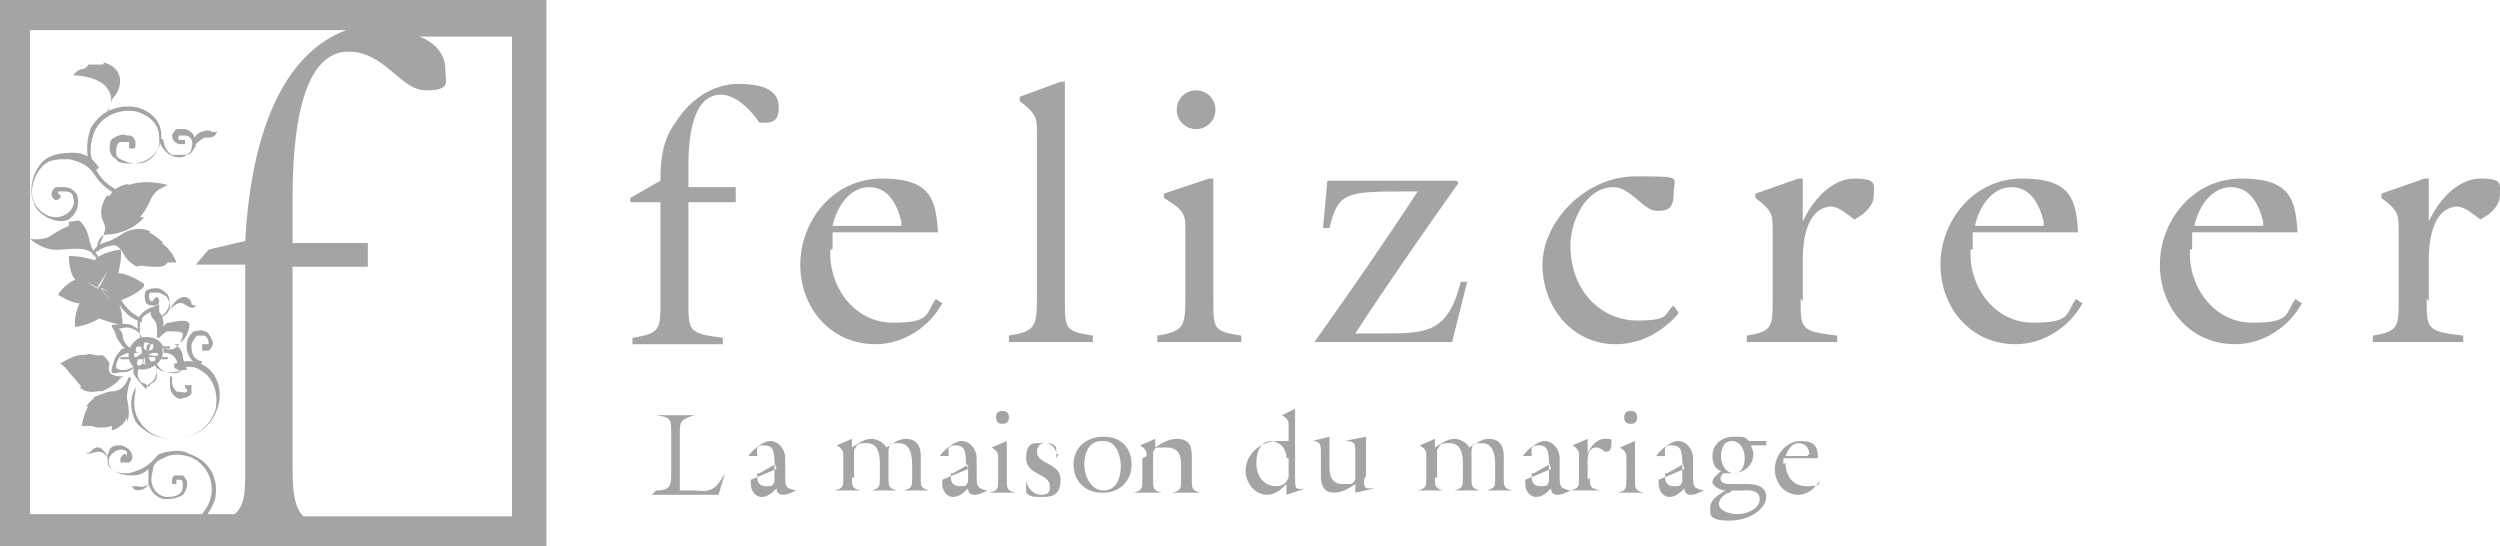
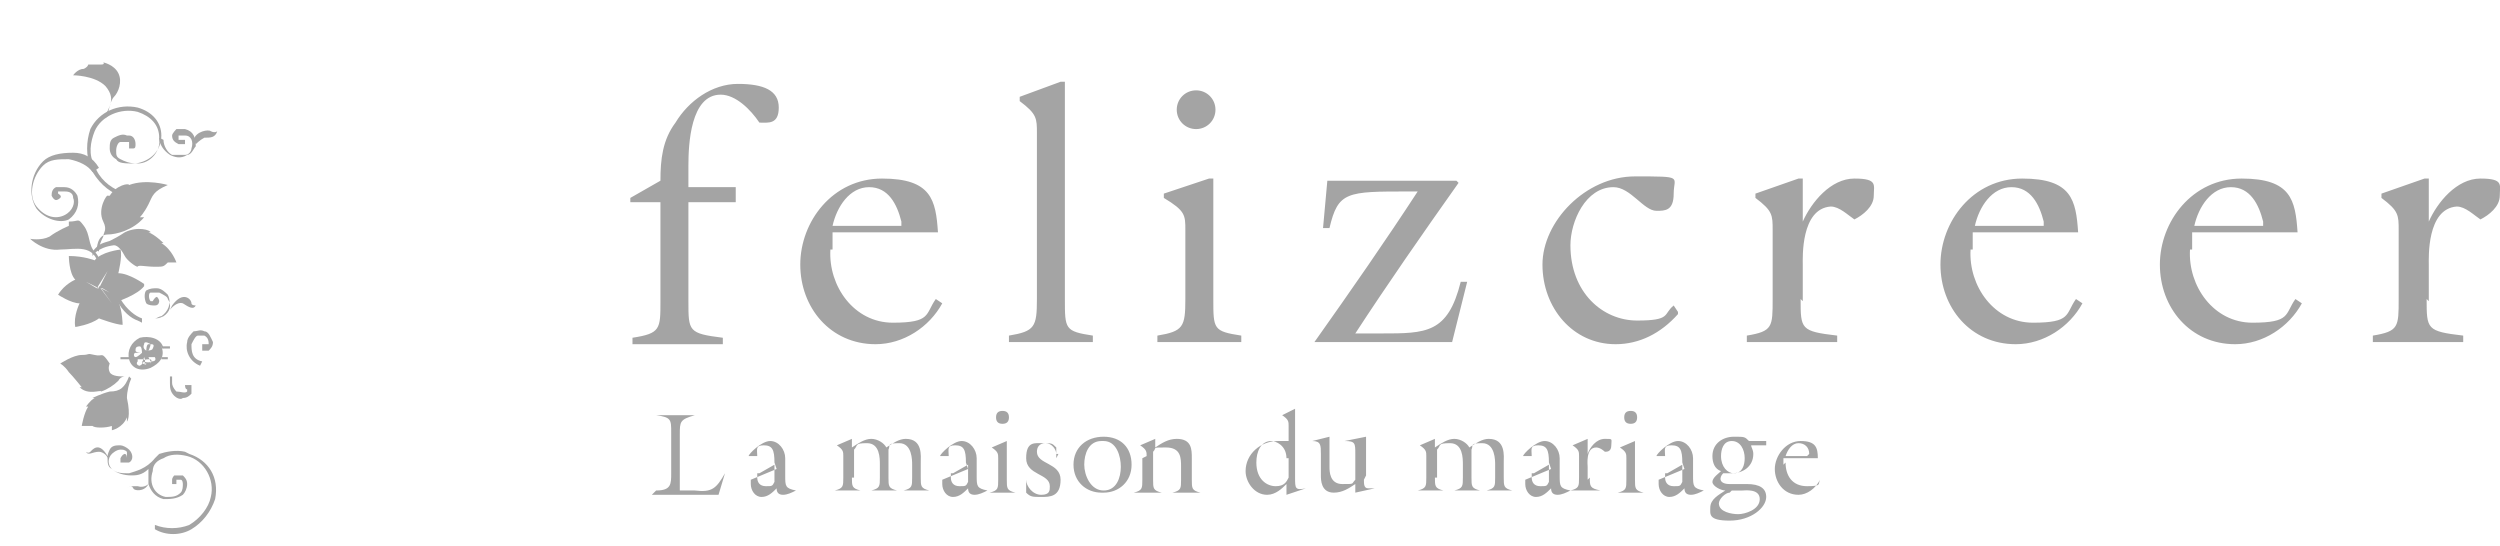
<svg xmlns="http://www.w3.org/2000/svg" id="_レイヤー_2" viewBox="0 0 116.21 25.4">
  <defs>
    <style>.cls-1{fill:#a4a4a4}</style>
  </defs>
  <g id="_レイヤー_1-2">
    <path class="cls-1" d="M30.5 22.8c.7 0 .7-.3.7-.8v-1.9c0-.6 0-.7-.7-.8h1.8c-.7.2-.7.3-.7.9v2.6h.7c.8.1 1-.1 1.4-.8l-.3 1h-3.1l.2-.2zm5.5-1.3c0-.6-.1-.8-.5-.8s-.3.2-.3.5h-.4c0-.1.6-.7 1-.7s.7.4.7.8v.8c0 .5 0 .6.5.7-.2.1-.4.2-.6.2s-.3-.1-.3-.3c-.2.2-.4.4-.7.4s-.5-.3-.5-.6v-.2l1.2-.5-.1-.3zm-.8.5v.2c0 .2.1.4.4.4s.3 0 .4-.2v-.8l-.7.4h-.1zm4.4.2c0 .4 0 .5.4.6h-1.2c.4-.1.4-.2.4-.6v-1c0-.2 0-.3-.3-.5l.7-.3v.4c.3-.2.6-.4.9-.4s.6.2.7.4c.3-.2.6-.4.9-.4.8 0 .7.8.7 1.1v.7c0 .4 0 .5.4.6H42c.4-.1.4-.2.4-.6v-.6c0-.2 0-1-.6-1s-.4.1-.5.3v1.3c0 .4 0 .5.4.6h-1.2c.4-.1.4-.2.4-.6v-.6c0-.3 0-1-.6-1s-.4.1-.6.3v1.3h-.1zm5.3-.7c0-.6-.1-.8-.5-.8s-.3.2-.3.5h-.4c0-.1.6-.7 1-.7s.7.4.7.8v.8c0 .5 0 .6.5.7-.2.1-.4.2-.6.2s-.3-.1-.3-.3c-.2.2-.4.4-.7.4s-.5-.3-.5-.6v-.2l1.2-.5-.1-.3zm-.7.5v.2c0 .2.1.4.4.4s.3 0 .4-.2v-.8l-.7.4h-.1zm1.8.9c.4-.1.4-.2.4-.6v-1c0-.2 0-.3-.3-.5l.7-.3v1.8c0 .4 0 .5.4.6h-1.3.1zm.9-3.5c0 .2-.1.3-.3.3s-.3-.1-.3-.3.1-.3.3-.3.3.1.3.3zm2.3 1.7h-.1c0-.2-.2-.5-.5-.5s-.4.2-.4.4c0 .6 1.1.5 1.1 1.3s-.5.8-.9.8-.5 0-.7-.2v-.6c0 .3.3.7.7.7s.4-.2.4-.4c0-.6-1.1-.5-1.1-1.3s.4-.7.8-.7.4 0 .6.2v.5l.1-.2zm2 1.8c-.7 0-1.3-.5-1.3-1.3s.6-1.3 1.4-1.3 1.3.5 1.3 1.3-.6 1.3-1.3 1.3h-.1zm0-2.4c-.6 0-.8.6-.8 1.1s.3 1.2.9 1.2.8-.6.8-1.1-.2-1.2-.8-1.2h-.1zm2.1.7c0-.2 0-.3-.3-.5l.7-.3v.4c.3-.2.6-.4 1-.4.7 0 .7.5.7.9v1c0 .4 0 .5.4.6h-1.3c.4-.1.4-.2.4-.6v-.6c0-.4 0-.9-.7-.9s-.4 0-.6.2v1.3c0 .4 0 .5.4.6h-1.3c.4-.1.4-.2.4-.6v-1l.2-.1zm6.5 1.8v-.5c-.2.2-.5.5-.9.5-.6 0-1-.6-1-1.1 0-.8.7-1.4 1.5-1.4h.5v-.7c0-.2 0-.3-.3-.5l.6-.3v3.2c0 .5 0 .6.5.5l-.9.3zm0-1.7c0-.6-.5-.8-.7-.8-.5 0-.7.5-.7 1 0 .8.5 1.1.9 1.1s.5-.2.6-.4v-.9h-.1zm3.6 1c0 .2 0 .4.2.4h.3l-.9.2v-.4c-.3.2-.6.4-1 .4-.6 0-.6-.6-.6-.8v-1c0-.4 0-.6-.4-.6l.8-.2v1.4c0 .2 0 .8.6.8s.4 0 .6-.2v-1.2c0-.5 0-.6-.5-.6l1-.2v1.8l-.1.2zm3.3-.1c0 .4 0 .5.4.6h-1.2c.4-.1.4-.2.4-.6v-1c0-.2 0-.3-.3-.5l.7-.3v.4c.3-.2.6-.4.9-.4s.6.2.7.4c.3-.2.6-.4.9-.4.8 0 .7.8.7 1.1v.7c0 .4 0 .5.4.6h-1.2c.4-.1.4-.2.4-.6v-.6c0-.2 0-1-.6-1s-.4.1-.5.3v1.3c0 .4 0 .5.4.6h-1.2c.4-.1.4-.2.4-.6v-.6c0-.3 0-1-.6-1s-.4.1-.6.3v1.3h-.1zm5.3-.7c0-.6-.1-.8-.5-.8s-.3.2-.3.5h-.4c0-.1.6-.7 1-.7s.7.4.7.8v.8c0 .5 0 .6.5.7-.2.1-.4.2-.6.2s-.3-.1-.3-.3c-.2.2-.4.4-.7.4s-.5-.3-.5-.6v-.2l1.2-.5-.1-.3zm-.8.5v.2c0 .2.1.4.4.4s.3 0 .4-.2v-.8l-.7.4h-.1zm2.7.2c0 .4 0 .5.5.6H73c.4-.1.4-.2.4-.6v-1c0-.2 0-.3-.3-.5l.7-.3v.7c.1-.3.4-.7.8-.7s.3 0 .3.3-.2.3-.3.3c0 0-.2-.2-.4-.2-.5 0-.4.8-.4.9v.6l.1-.1zm1.3.7c.4-.1.4-.2.4-.6v-1c0-.2 0-.3-.3-.5l.7-.3v1.8c0 .4 0 .5.4.6h-1.3.1zm.9-3.5c0 .2-.1.3-.3.3s-.3-.1-.3-.3.1-.3.3-.3.3.1.3.3zm2.1 2.1c0-.6-.1-.8-.5-.8s-.3.2-.3.5H77c0-.1.6-.7 1-.7s.7.4.7.8v.8c0 .5 0 .6.5.7-.2.1-.4.2-.6.2s-.3-.1-.3-.3c-.2.2-.4.4-.7.4s-.5-.3-.5-.6v-.2l1.2-.5-.1-.3zm-.8.5v.2c0 .2.1.4.4.4s.3 0 .4-.2v-.8l-.7.4h-.1zm3.8.5c.6 0 .9.2.9.6 0 .5-.7 1.1-1.7 1.1s-.9-.3-.9-.6c0-.4.4-.6.7-.8-.2 0-.6-.2-.6-.4s.3-.4.4-.5c-.3-.1-.4-.4-.4-.7 0-.6.5-.9 1-.9s.5 0 .7.2h.8v.2h-.7c0 .1.1.2.1.4 0 .6-.5.9-1 .9h-.4c-.2.2-.2.5.3.5h.8zm-.8.4c-.2 0-.5.3-.5.5 0 .4.6.5.9.5s1-.2 1-.7-.7-.4-.8-.4h-.5l-.1.1zm.7-1.6c0-.4-.2-.8-.6-.8s-.5.4-.5.7c0 .5.3.8.6.8.4 0 .5-.4.5-.7zm1.9.2c0 .6.3 1.1 1 1.1s.5-.1.6-.3c-.2.4-.6.7-1 .7-.7 0-1.1-.6-1.1-1.2s.5-1.3 1.2-1.3.8.3.8.8h-1.6v.3l.1-.1zm1.1-.4c0-.3-.2-.5-.5-.5s-.5.3-.6.6h1l.1-.1zM29.3 9.2l1.4-.8c0-1 .1-1.9.7-2.7.6-1 1.7-1.8 2.9-1.8s1.9.3 1.9 1.1-.5.7-.9.7c-.4-.6-1.1-1.3-1.8-1.3-1.4 0-1.5 2.3-1.5 3.3v1h2.2v.7H32V14c0 1.4 0 1.5 1.6 1.7v.3h-4.2v-.3c1.3-.2 1.3-.4 1.3-1.7V9.4h-1.4v-.2zm9.3 2.4c-.1 1.7 1.1 3.4 2.9 3.4s1.5-.4 2-1.1l.3.2c-.6 1.1-1.8 1.9-3.1 1.9-2.1 0-3.5-1.7-3.5-3.7s1.5-4 3.8-4 2.5 1 2.6 2.5h-4.9v.8h-.1zm3.3-1.3c-.2-.8-.6-1.6-1.5-1.6s-1.5.9-1.7 1.8h3.2v-.2zm5 5.6v-.3c1.2-.2 1.3-.4 1.3-1.7V6.2c0-.7 0-.9-.8-1.5v-.2l1.9-.7h.2v10.1c0 1.4 0 1.5 1.3 1.7v.3h-3.9zm6.9 0v-.3c1.2-.2 1.3-.4 1.3-1.7v-3.2c0-.7 0-.9-1-1.5V9l2.1-.7h.2v5.6c0 1.4 0 1.5 1.3 1.7v.3h-3.9zm2.7-10.8c0 .5-.4.9-.9.9s-.9-.4-.9-.9.4-.9.9-.9.9.4.9.9zm11.3 3.4c-1.7 2.4-3.3 4.7-4.8 7h1.2c2.1 0 3.1 0 3.7-2.4h.3l-.7 2.8h-6.4c1.7-2.4 3.3-4.7 4.8-7h-.4c-2.9 0-3.3 0-3.7 1.7h-.3l.2-2.2h6l.1.1zM78 14.6c-.8.9-1.8 1.4-2.9 1.4-2 0-3.4-1.7-3.4-3.7s2-4.1 4.3-4.1 1.8 0 1.8.8-.4.8-.8.8c-.6 0-1.2-1.1-2-1.1-1.3 0-2 1.6-2 2.7 0 2.2 1.5 3.5 3.1 3.5s1.2-.3 1.7-.7l.2.3v.1zm5.7-.7c0 1.4 0 1.5 1.7 1.7v.3h-4.2v-.3c1.2-.2 1.2-.4 1.2-1.7v-3.2c0-.7 0-.9-.8-1.5V9l2-.7h.2v2c.4-.9 1.3-2 2.4-2s.9.3.9.8-.5.9-.9 1.1c-.3-.2-.7-.6-1.1-.6-1.4.1-1.3 2.4-1.3 2.7V14l-.1-.1zm7.9-2.3c-.1 1.7 1.1 3.4 2.9 3.4s1.5-.4 2-1.1l.3.2c-.6 1.1-1.8 1.9-3.1 1.9-2.1 0-3.5-1.7-3.5-3.7s1.5-4 3.8-4 2.5 1 2.6 2.5h-4.9v.8h-.1zm3.4-1.3c-.2-.8-.6-1.6-1.5-1.6s-1.5.9-1.7 1.8H95v-.2zm6.8 1.3c-.1 1.7 1.1 3.4 2.9 3.4s1.5-.4 2-1.1l.3.2c-.6 1.1-1.8 1.9-3.1 1.9-2.1 0-3.5-1.7-3.5-3.7s1.5-4 3.8-4 2.5 1 2.6 2.5h-4.9v.8h-.1zm3.4-1.3c-.2-.8-.6-1.6-1.5-1.6s-1.5.9-1.7 1.8h3.2v-.2zm7.6 3.6c0 1.4 0 1.5 1.7 1.7v.3h-4.2v-.3c1.2-.2 1.2-.4 1.2-1.7v-3.2c0-.7 0-.9-.8-1.5V9l2-.7h.2v2c.4-.9 1.3-2 2.4-2s.9.3.9.8-.5.9-.9 1.1c-.3-.2-.7-.6-1.1-.6-1.4.1-1.3 2.4-1.3 2.7V14l-.1-.1zM7.9 17.5v.3c0 .2 0 .4.2.6.1.1.3.2.4.1.2 0 .3-.1.4-.2v-.4h-.3s0 .2.1.2v.1c-.1.1-.3 0-.5 0 0 0-.2-.2-.2-.4v-.3h-.2.1z" />
-     <path class="cls-1" d="M8.3 17.2c.3-.2.7-.2 1 0 .6.3.9 1.1.7 1.9-.3.8-1 1.3-2 1.3-.6 0-1.2-.3-1.5-.8-.3-.4-.3-.9-.2-1.4V18c-.4.8-.1 1.3 0 1.6.4.5 1 .8 1.7.8 1 0 1.8-.5 2.1-1.4.3-.8 0-1.8-.8-2.1-.4-.2-.8-.1-1.2 0v.2l.2.1z" />
    <path class="cls-1" d="M9.3 17c-.5-.2-.7-.7-.6-1.1 0-.2.2-.4.3-.5.2 0 .3-.1.5 0 .2 0 .3.3.4.5 0 .2-.1.3-.2.4h-.3V16h.3c0-.1 0-.3-.2-.4h-.3c-.1 0-.2.2-.3.4 0 .3 0 .7.5.8m-3-1.9c-.3-.1-.7-.4-1-1h.2c.3.5.7.8 1 .9v.2l-.2-.1zm.8-.1c.1 0 .2 0 .4-.1.3-.2.4-.5.2-.8 0-.1-.2-.2-.4-.3H7c-.1 0-.1.3 0 .4h.1s.1-.2.2-.2c0 0 .1.1.1.2 0 0 0 .2-.2.2-.1 0-.3 0-.4-.1-.1-.2-.1-.5 0-.6.2-.1.3-.1.5-.1s.4.2.5.3c.2.4 0 .8-.3 1-.1 0-.2.1-.3.1v-.2.2zM6 6.3c.2 0 .3.2.3.4 0 .1 0 .2-.1.2H6v-.3h-.4c-.1 0-.2.2-.2.4s0 .3.2.4.4.2.8.2c.6 0 1.1-.6 1-1.2 0-.6-.4-1-1-1.2-.8-.2-1.7.2-2 .9-.2.5-.3 1.1 0 1.6.2.6.7 1 1.2 1.2v.2c-.6-.2-1.1-.7-1.4-1.3C4 7.2 4 6.6 4.2 6c.4-.8 1.3-1.2 2.2-1 .7.2 1.1.7 1.1 1.3 0 .7-.5 1.2-1.2 1.3-.5 0-.8 0-.9-.2-.2-.1-.3-.3-.3-.5s0-.4.2-.5.4-.2.6-.1H6z" />
    <path class="cls-1" d="M7.4 6.4c0 .3.2.6.5.8.2.1.5.2.8 0 .2 0 .3-.3.4-.4 0-.4-.1-.7-.5-.8h-.4s-.2.2-.2.3c0 .2.1.3.3.4h.3v-.2h-.3v-.2h.3c.3 0 .4.3.3.6 0 .1-.1.3-.3.3H8c-.2-.1-.4-.4-.4-.7M4.3 8c-.2-.3-.6-.5-1.1-.6-.5 0-.9 0-1.2.3-.5.5-.7 1.4-.3 1.9s.9.6 1.3.4c.4-.2.5-.6.4-.8 0-.3-.3-.3-.4-.3h-.3V9s.2.1.1.2c0 0-.1.1-.2.1 0 0-.1 0-.2-.2 0-.1 0-.3.2-.4H3c.3 0 .5.2.6.4.1.4 0 .8-.4 1.1-.4.2-1.1 0-1.5-.5-.4-.6-.3-1.6.3-2.2.3-.3.8-.4 1.4-.4.5 0 .9.2 1.2.7m1.5 9.8c-.1.2-.2.6-.2.9.2.9 0 1.1 0 1.1v-.2c-.2.5-.7.6-.7.6v-.2c-.3.1-.8.1-.9 0h-.5s.1-.6.3-.9H4s.2-.3.4-.4h-.1s.4-.2.8-.3c.5 0 .7-.2.9-.7m-.2 0s-.2 0-.3.2c-.2.2-.5.4-.8.5 0-.1-.6.2-1-.2h.1s-.4-.5-.6-.7c-.2-.3-.4-.4-.4-.4s.6-.4 1-.4.2-.1.6 0 .3-.2.7.4c0 0-.1.2 0 .4s.5.2.7.2zm-1.5-5.6s.2-.4 1-.5c.2 0 .4.3.5.5s.5.5.6.5c0-.1.4 0 .8 0s.4 0 .6-.2h.4s-.2-.6-.7-.9h.1s-.4-.4-.7-.5H7c0-.1-.6-.3-1.2 0-.3.2-.5.3-.7.4-.3.1-.5.1-.8.5" />
    <path class="cls-1" d="M4.5 11.6s0-.7.5-.7c.4 0 1.2-.2 1.7-.8h-.2s.2-.2.4-.6.2-.6.9-.9c0 0-1-.3-1.8 0 0-.1-.6 0-.9.5H5c0-.1-.5.6-.2 1.2.2.4 0 .5 0 .7-.1.2-.2.4-.2.7m.1.7s0-.4-.3-.7-.2-.8-.5-1.2-.2-.2-.7-.2v.2s-.5.2-.9.5c-.4.2-.9.1-.9.1s.6.6 1.4.5c.7 0 1.6-.3 1.8.8m3.3 2s.3-.4.6-.3c.3.2.5.3.6.1 0 0-.2 0-.2-.1 0-.2-.4-.6-.9.1m1.1-7.5s.2-.2.4-.3c.3 0 .5 0 .6-.3 0 0-.1.1-.3 0-.1-.1-.7 0-.8.4M5 5.4s.1-.7.3-.9.4-.7.2-1.1c-.2-.4-.7-.5-.7-.5s.1.1-.1.1h-.6s0 .1-.2.2c-.3 0-.5.3-.5.3s1 0 1.5.5c.6.7 0 1.1 0 1.5M8.6 21c-.4-.1-.9 0-1.2.1l-.2.2c-.4.5-.9.6-1.2.7-.3 0-.6 0-.8-.2-.2-.2-.2-.5 0-.7 0 0 .2-.2.4-.2.1 0 .2 0 .3.1v.3s0-.2-.1-.2c0 0-.1 0-.2.2v.2H6c.2-.1.2-.4 0-.6-.1-.1-.3-.2-.4-.2-.2 0-.4 0-.5.2 0 0-.1.2-.1.3-.4-.7-.7-.3-.8-.2-.1.1-.2 0-.2 0 .1.2.3 0 .6 0 .2 0 .4.2.4.3 0 .2 0 .4.2.5.2.2.6.3.9.3.2 0 .5 0 .8-.3v.7s-.2.2-.5.1c-.3 0-.4 0-.5.1 0 0 .2-.2.3 0 0 .1.5.2.7-.2.1.3.3.6.7.7.3 0 .6 0 .9-.2.1-.1.2-.3.2-.5s-.1-.3-.2-.4h-.4s-.1.1-.1.2v.2h.2v-.2h.2c.1 0 .1.2.1.2 0 .1 0 .3-.1.4-.2.2-.4.2-.7.2-.5-.1-.8-.6-.6-1.2 0-.3.2-.5.5-.6.3-.2.7-.2 1.1-.1.8.2 1.3 1.1 1.1 1.9-.1.5-.5 1-1 1.3-.5.2-1.1.2-1.6 0v.2c.5.3 1.2.3 1.7 0s.9-.8 1.1-1.4c.2-1-.3-1.8-1.2-2.1l-.2-.1z" />
    <path class="cls-1" d="M6.7 13.2s-.7-.5-1.2-.5c0 0 .2-.8.1-1.1 0 0-.9.1-1.2.5 0 0-.5-.2-1.2-.2 0 0 0 .8.3 1.1 0 0-.5.2-.8.7 0 0 .6.4 1 .4 0 0-.3.6-.2 1.1 0 0 .7-.1 1.1-.4 0 0 .8.3 1.1.3 0 0 0-.6-.2-1.1 0 0 .9-.3 1.2-.7v-.1zm-1.2.1h-.9l.5.3-.4-.2.5.7-.6-.8v.6-.5l-.4.8.4-.8-.5.3.5-.3h-.9.8l-.5-.3.6.3-.6-.8.5.7v-.5.6l.5-.8-.4.8.4-.3-.4.3h.9v-.1z" />
-     <path class="cls-1" d="M7 14.3s-.5.2-.6.6v.4c0 .2 0 0 0 0s-.1-.1-.3-.2c-.3-.1-.6 0-.9 0v.1s.1.1.2.4c0 .1.2.4.4.6 0 0-.2 0-.2.1-.2.2-.3.4-.4.8s.2.2.5.2c.2 0 .3 0 .5-.2v.2c0 .1 0 0 0 0 0 .2.6.8.6.8 0 .1 0 0 0 0s0-.2.2-.3c.2-.1.3-.4.3-.7.2.2.6.3 1.2.1h.2l-.1-.2-.1-.4c0-.3-.2-.5-.4-.6h.2c.3-.2.4-.4.5-.8s-.5-.3-.9-.2c-.1 0-.2 0-.3.2 0-.2 0-.5-.2-.7v-.3c0-.1-.1 0-.1 0l-.3.1zm-.5 1.4V15c.1-.3.3-.4.5-.5 0 0 0 .2.1.3.2.2.2.4.2.6v.3h.1c.1-.1.3-.3.4-.3.3 0 .6 0 .7.1 0 .3-.2.6-.4.7s-.5 0-.5 0v.2c.5 0 .6.3.7.6 0 .2 0 .3.1.3-.8.2-1.1-.3-1.1-.4h-.1c0 .1.1.2.1.4s0 .4-.2.5c-.1 0-.2.2-.2.2s-.1-.2-.3-.2c0 0-.2-.2-.2-.4 0-.1 0-.2.1-.4h-.1c-.2 0-.4.2-.6.2s-.3 0-.4-.1c0-.3.1-.5.3-.6.2-.1.3-.1.5-.1h.1v-.2h-.1c-.3 0-.5-.4-.5-.6 0-.1-.1-.3-.2-.3.3-.1.5-.1.7 0 .3.1.4.4.4.4h.2-.3zm-.4 1.2l-.3.2.3-.2zm-.1-.1l-.4.2.4-.2z" />
    <path class="cls-1" d="M6 16.6h-.4v.1H6v-.1zm1.3.4l.2.2-.2-.2zm.1-.2l.3.2-.3-.2zm.1-.2h.3v.1h-.3v-.1zm.4-.5h-.4v.1h.4v-.1zm-.1-.2l-.3.2.3-.2zm-.2-.2l-.2.2.2-.2zm-1.5-.1l.2.2-.2-.2zm-.2.2l.3.2-.3-.2z" />
-     <path class="cls-1" d="M7.6 16.2c-.1-.5-.7-.6-1.1-.5-.4.2-.6.6-.5 1s.5.6 1 .4c.4-.2.7-.5.5-1l.1.1zM7 16c.1 0 .2 0 .1.2 0 .1-.3.1-.3.1s0-.3.1-.3H7zm-.5.1c.1 0 .1.3.1.3s-.3 0-.3-.1 0-.2.2-.2zm-.2.3h.3s-.2.2-.3.2-.1-.2 0-.2zm.1.3h.3s0 .2-.2.3c-.1 0-.2-.1-.1-.2v-.1zm.4.2c0 .1-.1 0-.2 0l.1-.3s.1.2 0 .3h.1zm0-.6s-.2-.1-.1-.3c0-.2.3 0 .3 0 0 .1-.1.3-.1.3h-.1zm.2.5l-.1-.2h.3c.1.2-.1.2-.2.2zm.3-.3c0 .1-.4 0-.4 0s.1-.1.3-.1c.1 0 .2 0 .1.2v-.1z" />
-     <path class="cls-1" d="M0 0v25.4h25.4V0H0zm1.4 1.4h14.7c-2.7 1-4.4 4.3-4.7 9.8l-1.7.4-.6.7h2.3v9.4c0 1.1 0 1.8-.5 2.2H1.4V1.4zM23.9 24h-9.8c-.4-.4-.5-1.1-.5-2.2v-9.4h3.5v-1.1h-3.5V9.2c0-4.5.9-6.8 2.6-6.8s2.4 1.8 3.6 1.8.9-.4.9-1-.4-1.2-1.2-1.5h4.3v22.5l.1-.2z" />
+     <path class="cls-1" d="M7.6 16.2c-.1-.5-.7-.6-1.1-.5-.4.2-.6.6-.5 1s.5.6 1 .4c.4-.2.7-.5.5-1l.1.1zM7 16c.1 0 .2 0 .1.2 0 .1-.3.1-.3.1s0-.3.1-.3H7zm-.5.1c.1 0 .1.3.1.3s-.3 0-.3-.1 0-.2.2-.2zm-.2.3h.3s-.2.2-.3.2-.1-.2 0-.2zm.1.3h.3s0 .2-.2.3c-.1 0-.2-.1-.1-.2v-.1zm.4.2c0 .1-.1 0-.2 0l.1-.3s.1.2 0 .3h.1zm0-.6s-.2-.1-.1-.3c0-.2.3 0 .3 0 0 .1-.1.3-.1.3h-.1zm.2.5l-.1-.2h.3c.1.2-.1.2-.2.2zc0 .1-.4 0-.4 0s.1-.1.3-.1c.1 0 .2 0 .1.2v-.1z" />
  </g>
</svg>